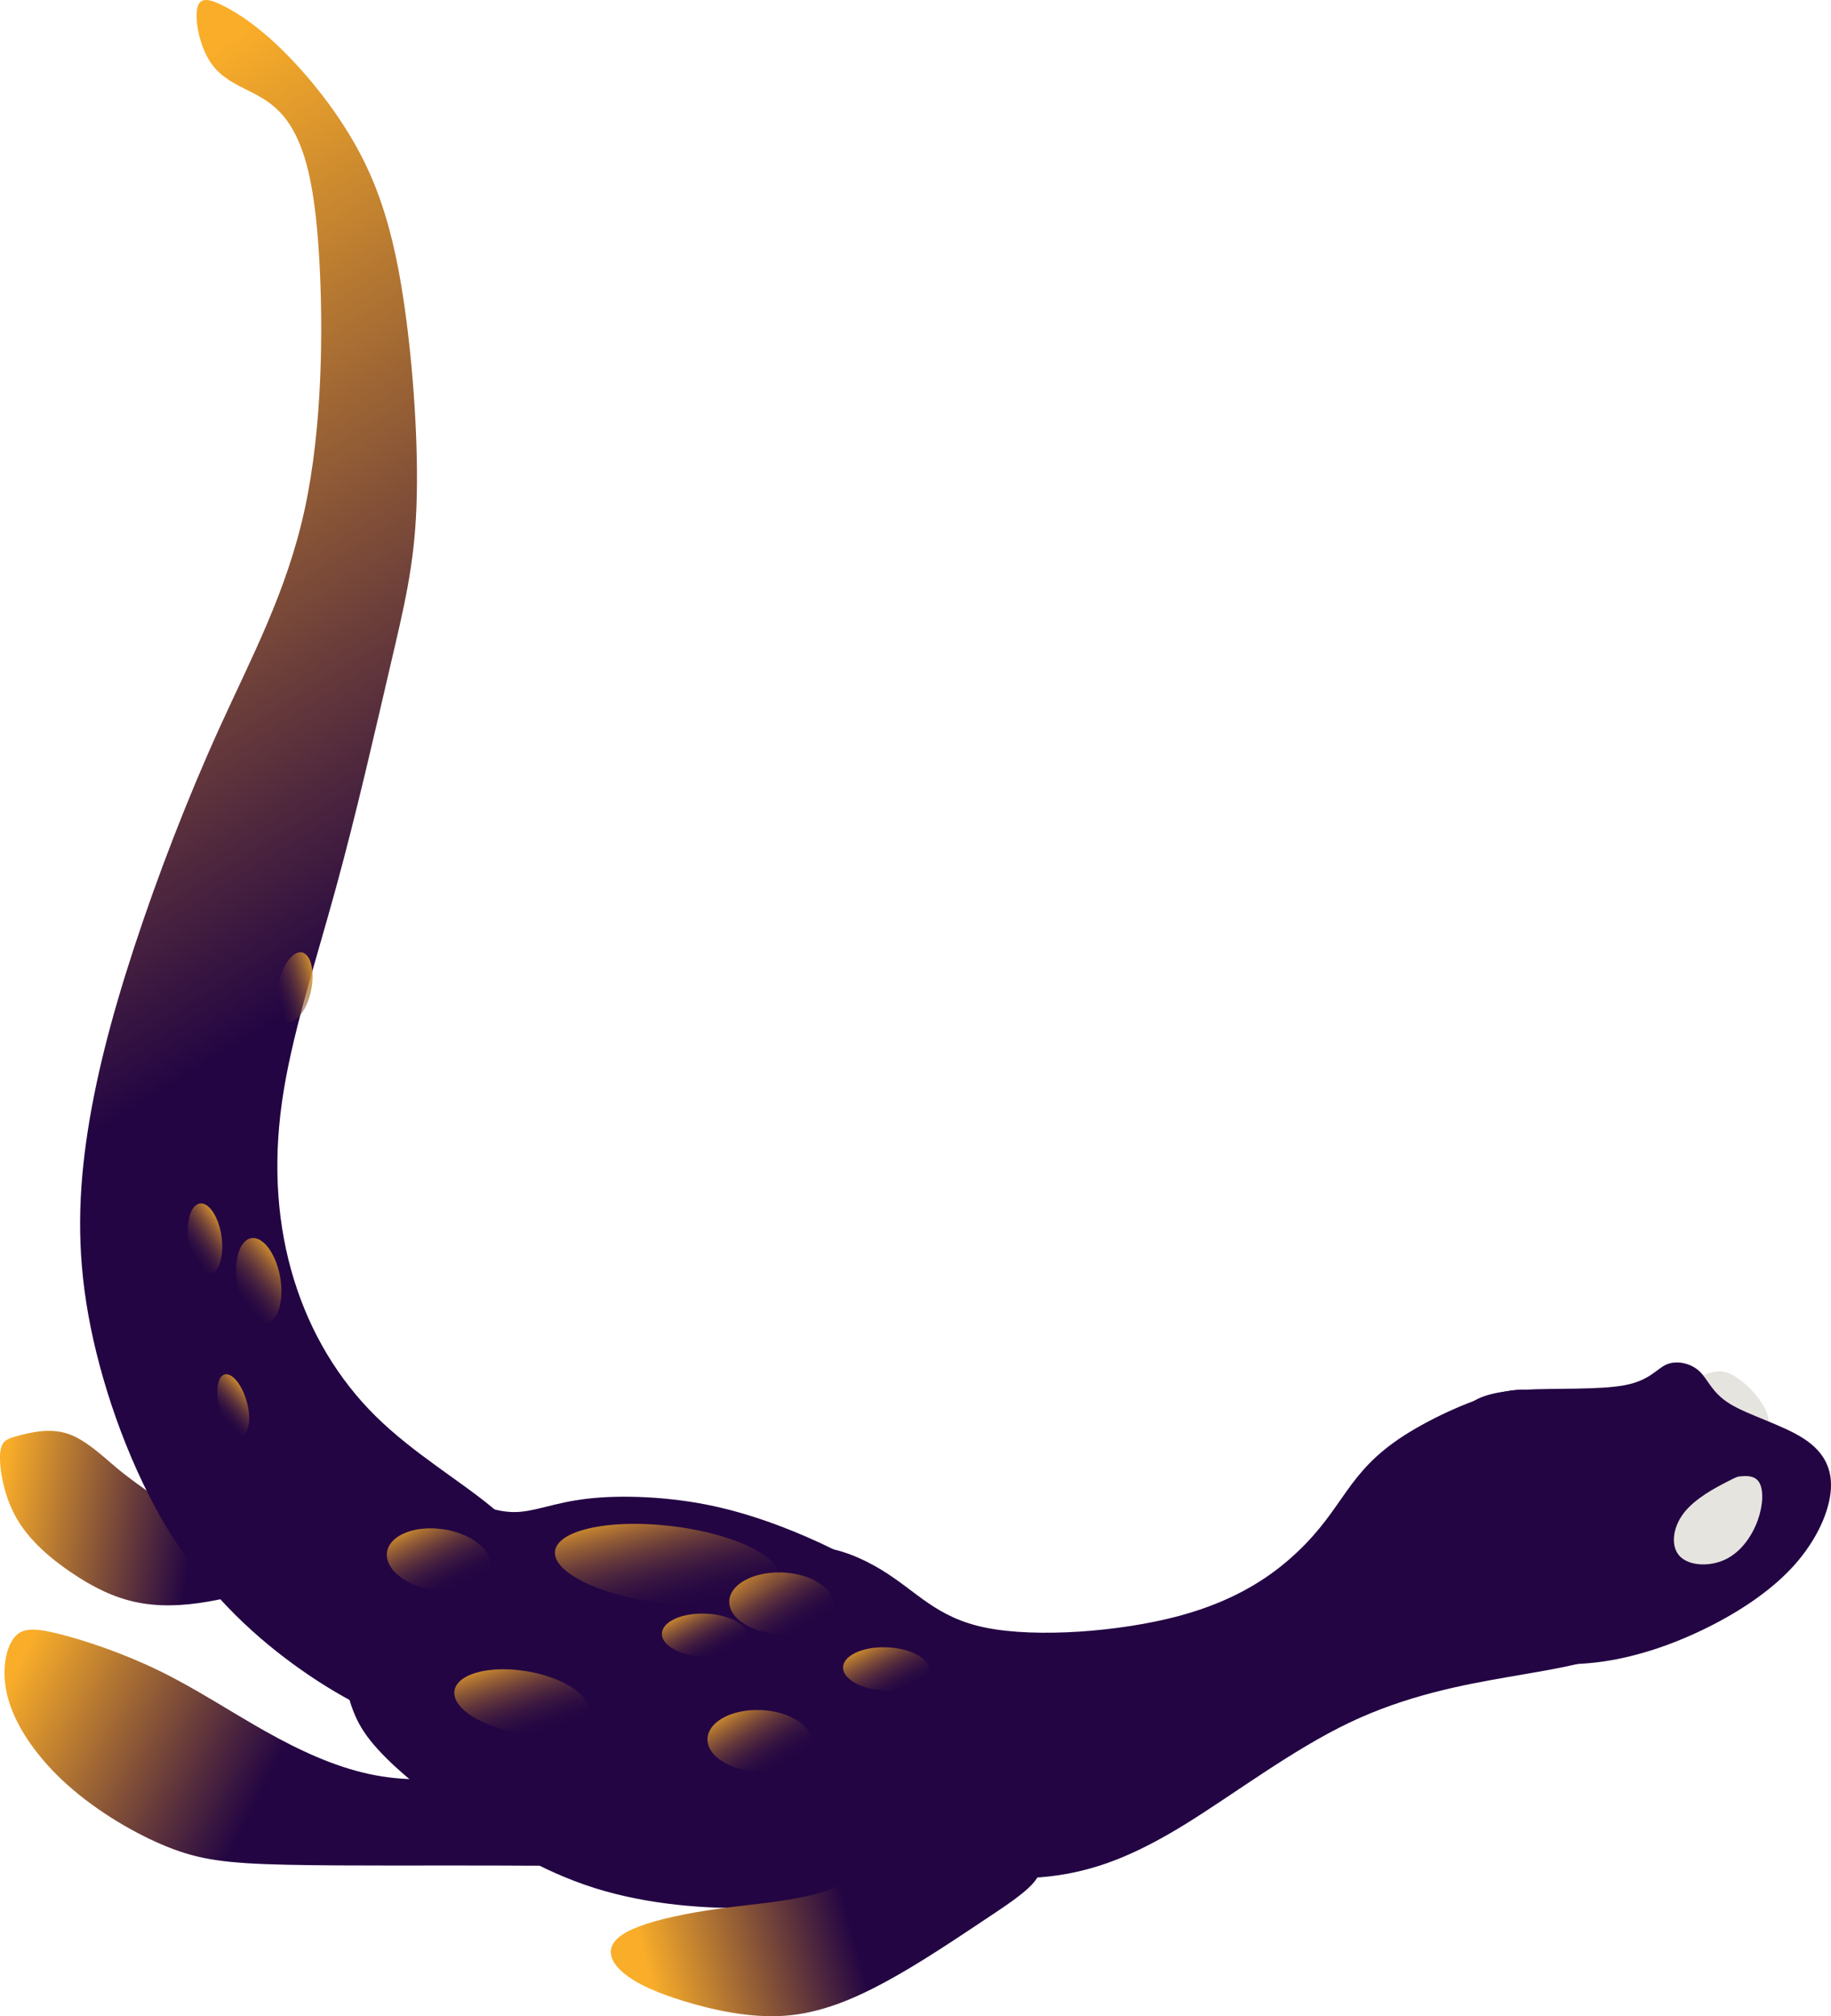
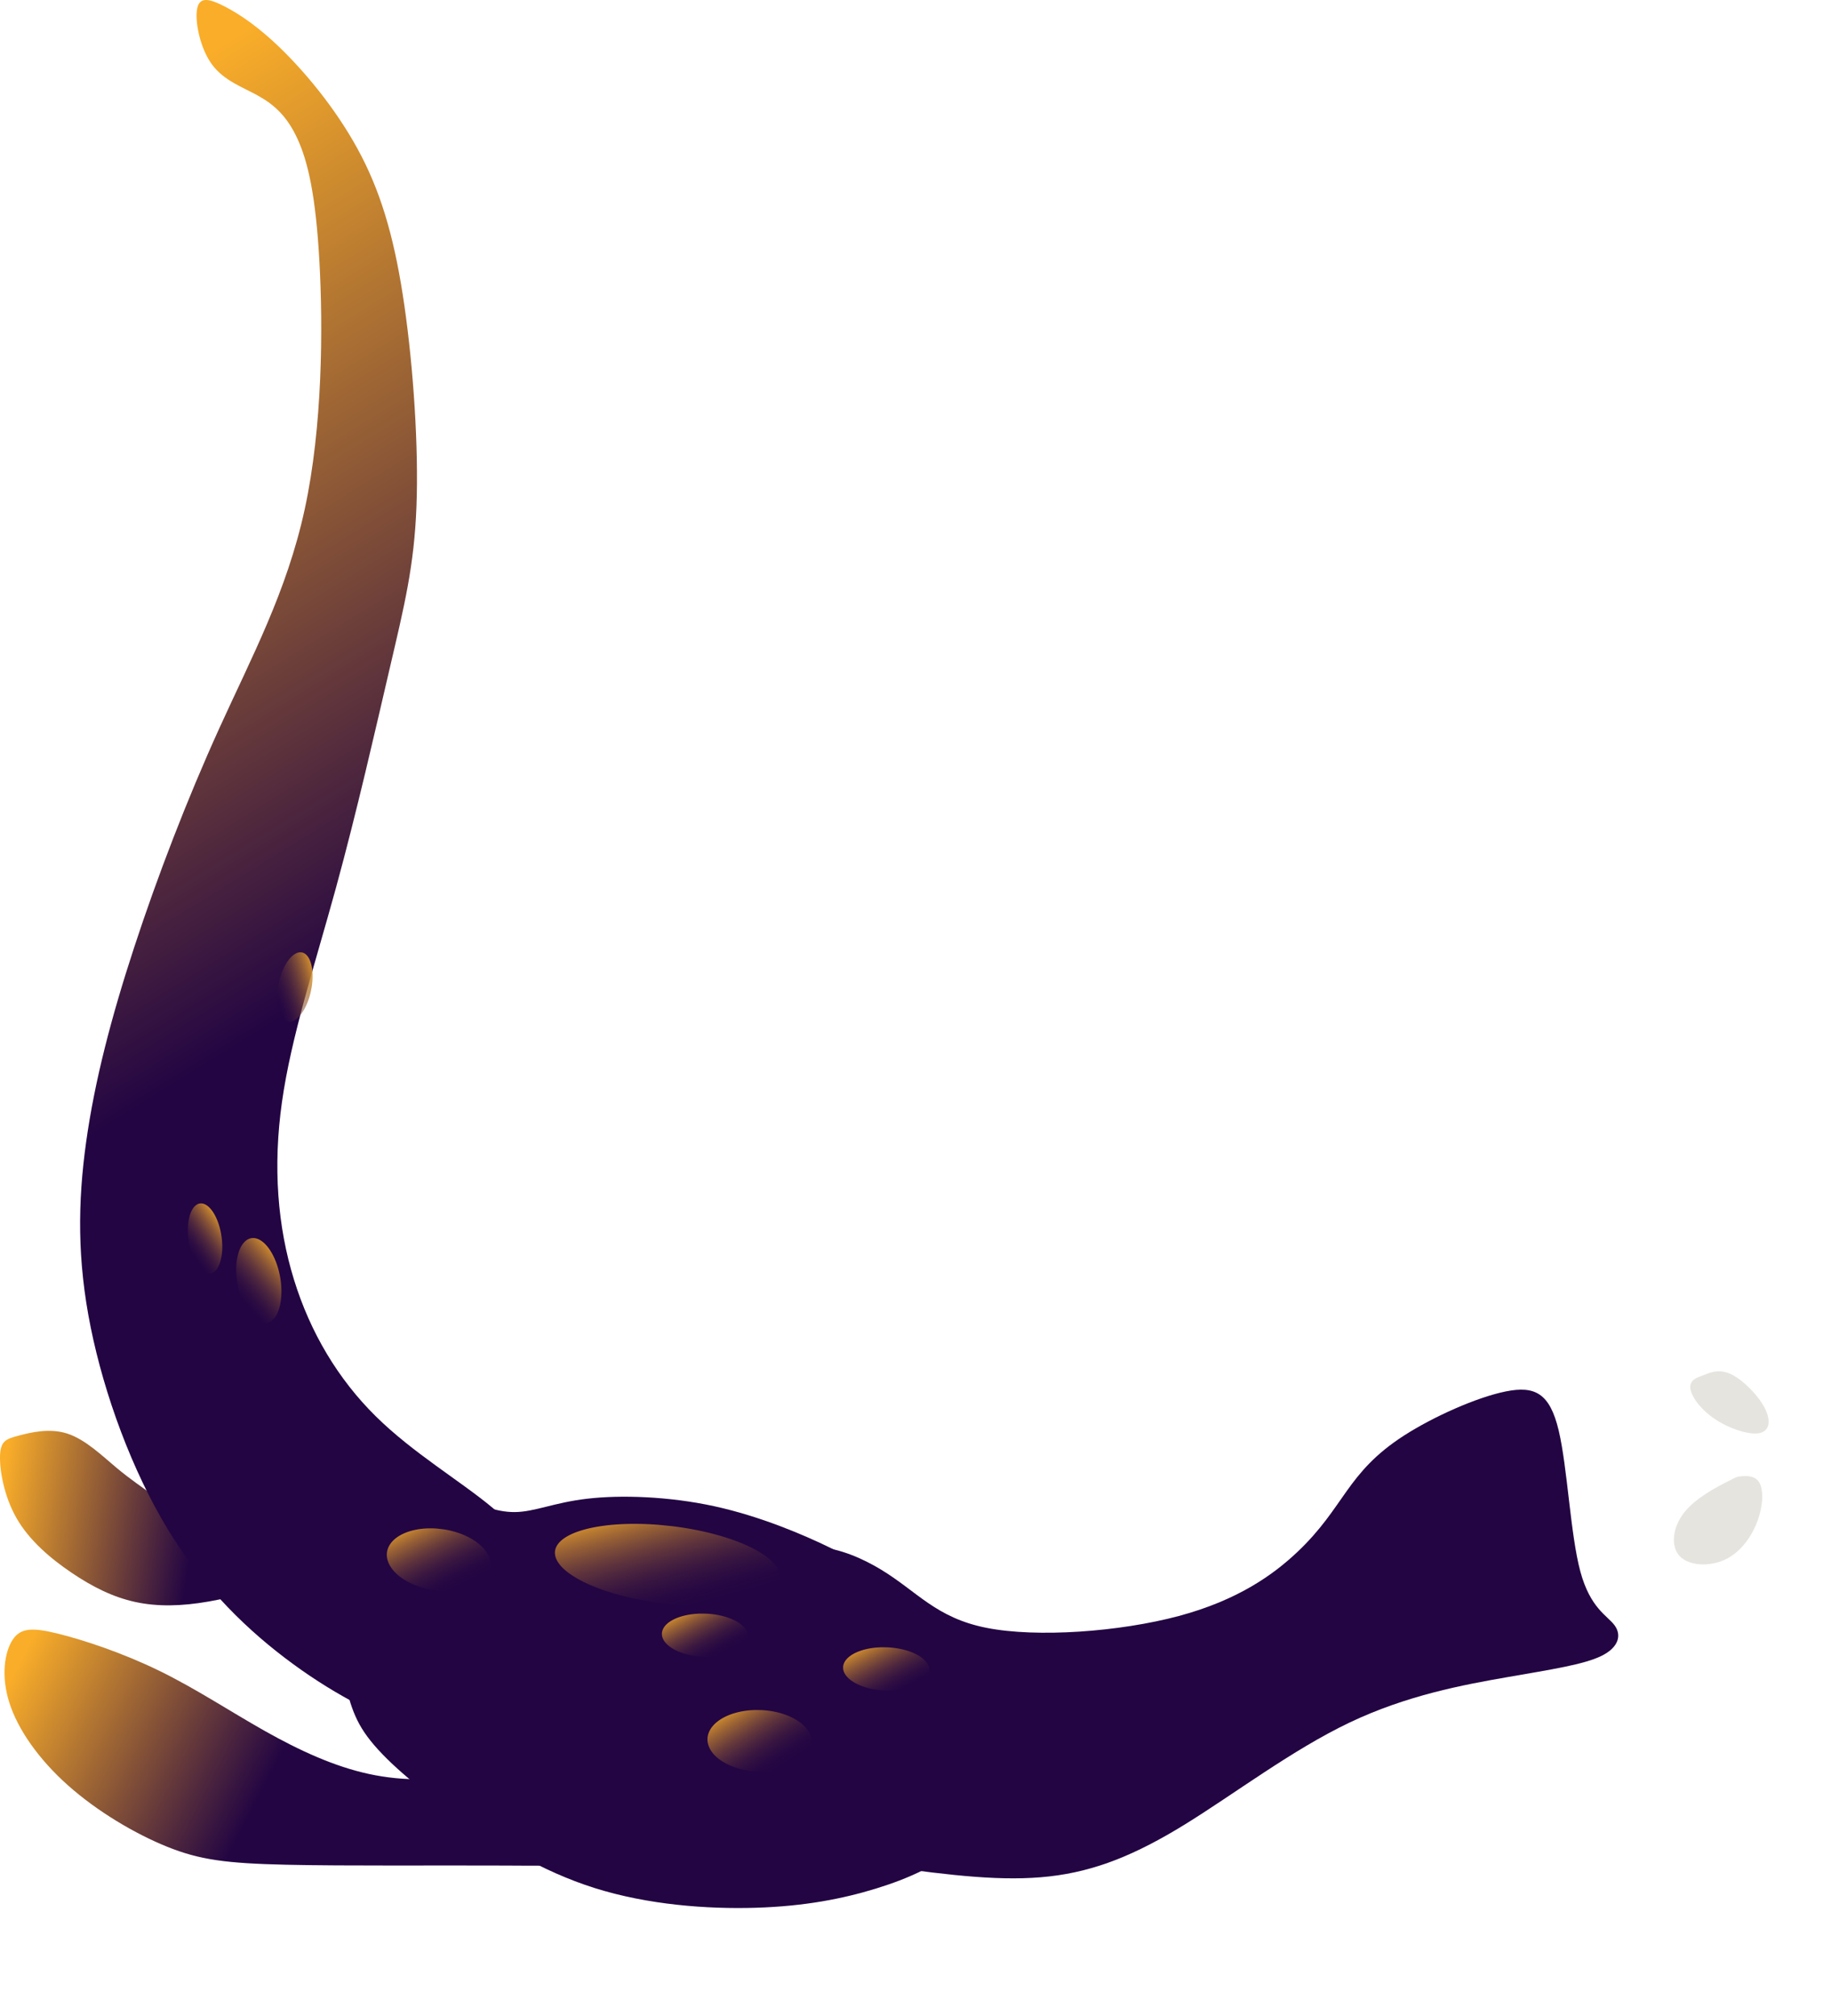
<svg xmlns="http://www.w3.org/2000/svg" xmlns:ns1="http://sodipodi.sourceforge.net/DTD/sodipodi-0.dtd" xmlns:ns2="http://www.inkscape.org/namespaces/inkscape" xmlns:xlink="http://www.w3.org/1999/xlink" version="1.1" id="svg134" width="559.378" height="615.829" viewBox="0 0 559.378 615.829" ns1:docname="NEWMThomepage.svg" xml:space="preserve" ns2:export-filename="..\code\NSF code\refactored\media\NEWMTlogo.svg" ns2:export-xdpi="96" ns2:export-ydpi="96" ns2:version="1.2.2 (b0a8486, 2022-12-01)">
  <defs id="defs138">
    <linearGradient ns2:collect="always" id="linearGradient41520">
      <stop style="stop-color:#f9ad29;stop-opacity:1;" offset="0" id="stop41516" />
      <stop style="stop-color:#230543;stop-opacity:0.208;" offset="1" id="stop41518" />
    </linearGradient>
    <linearGradient ns2:collect="always" id="linearGradient38406">
      <stop style="stop-color:#f9ad29;stop-opacity:1;" offset="0" id="stop38402" />
      <stop style="stop-color:#230543;stop-opacity:0;" offset="1" id="stop38404" />
    </linearGradient>
    <linearGradient ns2:collect="always" id="linearGradient30088">
      <stop style="stop-color:#f9ad29;stop-opacity:1;" offset="0" id="stop30084" />
      <stop style="stop-color:#230543;stop-opacity:1;" offset="1" id="stop30086" />
    </linearGradient>
    <ns2:path-effect effect="bspline" id="path-effect30004" is_visible="true" lpeversion="1" weight="33.333" steps="2" helper_size="0" apply_no_weight="true" apply_with_weight="true" only_selected="false" />
    <ns2:path-effect effect="bspline" id="path-effect25834" is_visible="true" lpeversion="1" weight="33.333" steps="2" helper_size="0" apply_no_weight="true" apply_with_weight="true" only_selected="false" />
    <linearGradient ns2:collect="always" id="linearGradient25774">
      <stop style="stop-color:#f9ad29;stop-opacity:1;" offset="0" id="stop25770" />
      <stop style="stop-color:#230543;stop-opacity:1;" offset="1" id="stop25772" />
    </linearGradient>
    <linearGradient ns2:collect="always" id="linearGradient25766">
      <stop style="stop-color:#f9ad29;stop-opacity:1;" offset="0" id="stop25762" />
      <stop style="stop-color:#230543;stop-opacity:1;" offset="1" id="stop25764" />
    </linearGradient>
    <linearGradient ns2:collect="always" id="linearGradient25694">
      <stop style="stop-color:#f9ad29;stop-opacity:1;" offset="0" id="stop25690" />
      <stop style="stop-color:#230543;stop-opacity:1;" offset="1" id="stop25692" />
    </linearGradient>
    <ns2:path-effect effect="bspline" id="path-effect25537" is_visible="true" lpeversion="1" weight="33.333" steps="2" helper_size="0" apply_no_weight="true" apply_with_weight="true" only_selected="false" />
    <ns2:path-effect effect="bspline" id="path-effect25529" is_visible="true" lpeversion="1" weight="33.333" steps="2" helper_size="0" apply_no_weight="true" apply_with_weight="true" only_selected="false" />
    <ns2:path-effect effect="bspline" id="path-effect25525" is_visible="true" lpeversion="1" weight="33.333" steps="2" helper_size="0" apply_no_weight="true" apply_with_weight="true" only_selected="false" />
    <ns2:path-effect effect="bspline" id="path-effect25467" is_visible="true" lpeversion="1" weight="33.333" steps="2" helper_size="0" apply_no_weight="true" apply_with_weight="true" only_selected="false" />
    <ns2:path-effect effect="bspline" id="path-effect25463" is_visible="true" lpeversion="1" weight="33.333" steps="2" helper_size="0" apply_no_weight="true" apply_with_weight="true" only_selected="false" />
    <ns2:path-effect effect="bspline" id="path-effect25459" is_visible="true" lpeversion="1" weight="33.333" steps="2" helper_size="0" apply_no_weight="true" apply_with_weight="true" only_selected="false" />
    <ns2:path-effect effect="bspline" id="path-effect25455" is_visible="true" lpeversion="1" weight="33.333" steps="2" helper_size="0" apply_no_weight="true" apply_with_weight="true" only_selected="false" />
    <linearGradient ns2:collect="always" xlink:href="#linearGradient25694" id="linearGradient25696" x1="262.238" y1="307.204" x2="266.742" y2="316.013" gradientUnits="userSpaceOnUse" gradientTransform="matrix(0.178,8.079,8.592,-0.189,-3731.834,235.418)" />
    <linearGradient ns2:collect="always" xlink:href="#linearGradient25766" id="linearGradient25768" x1="257.654" y1="306.336" x2="258.804" y2="313.246" gradientUnits="userSpaceOnUse" gradientTransform="matrix(0.178,8.079,8.592,-0.189,-3731.834,235.418)" />
    <linearGradient ns2:collect="always" xlink:href="#linearGradient25774" id="linearGradient25776" x1="273.78" y1="329.088" x2="272.081" y2="336.296" gradientUnits="userSpaceOnUse" gradientTransform="matrix(0.178,8.079,8.592,-0.189,-3731.834,235.418)" />
    <linearGradient ns2:collect="always" xlink:href="#linearGradient30088" id="linearGradient30090" x1="202.22" y1="315.77" x2="229.334" y2="332.716" gradientUnits="userSpaceOnUse" gradientTransform="matrix(0.178,8.079,8.592,-0.189,-3730.422,226.811)" />
    <linearGradient ns2:collect="always" xlink:href="#linearGradient38406" id="linearGradient38408" x1="359.592" y1="297.889" x2="353.752" y2="301.893" gradientUnits="userSpaceOnUse" gradientTransform="matrix(3.676,6.2201247e-8,-2.7846368e-8,3.616,-3621.606,-1812.138)" />
    <linearGradient ns2:collect="always" xlink:href="#linearGradient38406" id="linearGradient39169" gradientUnits="userSpaceOnUse" x1="359.592" y1="297.889" x2="353.752" y2="301.893" gradientTransform="matrix(4.633,-6.4018806e-8,-3.9518282e-8,7.837,-4004.636,-2940.154)" />
    <linearGradient ns2:collect="always" xlink:href="#linearGradient38406" id="linearGradient39205" gradientUnits="userSpaceOnUse" gradientTransform="matrix(3.674,-6.6431493e-8,-6.5885124e-8,4.712,-3732.206,-1937.276)" x1="359.592" y1="297.889" x2="353.752" y2="301.893" />
    <linearGradient ns2:collect="always" xlink:href="#linearGradient38406" id="linearGradient39169-0" gradientUnits="userSpaceOnUse" x1="359.592" y1="297.889" x2="353.752" y2="301.893" gradientTransform="matrix(3.676,6.2201247e-8,-2.7846368e-8,3.616,-3663.872,-1817.146)" />
    <linearGradient ns2:collect="always" xlink:href="#linearGradient38406" id="linearGradient39263" gradientUnits="userSpaceOnUse" gradientTransform="matrix(2.582,0,-2.3033269e-8,2.991,-3242.003,-1646.977)" x1="359.592" y1="297.889" x2="353.752" y2="301.893" />
    <linearGradient ns2:collect="always" xlink:href="#linearGradient38406" id="linearGradient39299" gradientUnits="userSpaceOnUse" gradientTransform="matrix(3.675,-2.7212932e-8,-4.5154179e-8,3.617,-3684.85,-1684.945)" x1="359.592" y1="297.889" x2="353.752" y2="301.893" />
    <linearGradient ns2:collect="always" xlink:href="#linearGradient41520" id="linearGradient41513" gradientUnits="userSpaceOnUse" gradientTransform="matrix(2.582,0,-2.3033269e-8,2.991,-3250.01,-1591.25)" x1="359.592" y1="297.889" x2="353.752" y2="301.893" />
    <linearGradient ns2:collect="always" xlink:href="#linearGradient41520" id="linearGradient41555" gradientUnits="userSpaceOnUse" gradientTransform="matrix(2.582,0,0,2.991,-2264.038,1071.018)" x1="359.592" y1="297.889" x2="353.752" y2="301.893" />
    <linearGradient ns2:collect="always" xlink:href="#linearGradient41520" id="linearGradient41591" gradientUnits="userSpaceOnUse" gradientTransform="matrix(1.98,1.1265563e-8,0,2.451,-1201.052,1527.207)" x1="359.592" y1="297.889" x2="353.752" y2="301.893" />
    <linearGradient ns2:collect="always" xlink:href="#linearGradient41520" id="linearGradient41650" gradientUnits="userSpaceOnUse" gradientTransform="matrix(1.98,0,-2.2043341e-8,2.451,-1981.46,1318.084)" x1="359.592" y1="297.889" x2="353.752" y2="301.893" />
    <linearGradient ns2:collect="always" xlink:href="#linearGradient41520" id="linearGradient41686" gradientUnits="userSpaceOnUse" gradientTransform="matrix(1.656,0,0,2.189,-2131.785,1247.492)" x1="359.592" y1="297.889" x2="353.752" y2="301.893" />
  </defs>
  <ns1:namedview id="namedview136" pagecolor="#ffffff" bordercolor="#000000" borderopacity="0.25" ns2:showpageshadow="2" ns2:pageopacity="0.0" ns2:pagecheckerboard="0" ns2:deskcolor="#d1d1d1" showgrid="false" ns2:zoom="0.25914268" ns2:cx="538.31348" ns2:cy="1055.4031" ns2:window-width="1470" ns2:window-height="801" ns2:window-x="0" ns2:window-y="37" ns2:window-maximized="0" ns2:current-layer="g140" />
  <g ns2:groupmode="layer" ns2:label="Image" id="g140" transform="translate(1052.028,-1788.895)">
    <path style="fill:#230543;fill-opacity:1;stroke:none;stroke-width:5.325;stroke-linecap:round;stroke-linejoin:round;stroke-dasharray:none;stroke-opacity:1" d="m -823.336,2269.528 c 12.684,-13.508 29.333,-7.967 40.476,-1.21 11.142,6.757 16.781,14.724 32.216,17.782 15.435,3.058 40.662,1.219 58.719,-3.611 18.057,-4.829 28.948,-12.646 36.238,-19.548 7.29,-6.902 10.983,-12.891 15.091,-18.633 4.108,-5.742 8.631,-11.236 17.522,-16.955 8.891,-5.72 22.146,-11.662 31.056,-13.46 8.91,-1.798 13.469,0.542 16.173,11.914 2.704,11.372 3.563,31.773 6.617,43.071 3.054,11.297 8.292,13.493 10.469,16.464 2.177,2.971 1.303,6.714 -4.03,9.333 -5.333,2.619 -15.134,4.119 -28.673,6.472 -13.539,2.353 -30.815,5.559 -48.322,13.907 -17.507,8.348 -35.239,21.838 -50.263,31.095 -15.024,9.257 -27.343,14.28 -41.374,15.874 -14.031,1.595 -29.779,-0.241 -50.399,-3.126 -20.62,-2.885 -46.111,-6.818 -54.509,-25.062 -8.398,-18.243 0.31,-50.799 12.994,-64.307 z" id="path25453" ns2:path-effect="#path-effect25455" ns2:original-d="m -827.31105,2250.4748 c 16.65795,5.5491 33.30707,11.0901 49.94745,16.6232 5.64789,7.9752 11.28667,15.9418 16.91688,23.9009 25.23743,-1.8322 50.4651,-3.672 75.68445,-5.5199 10.90045,-7.8094 21.79161,-15.6266 32.67427,-23.4517 3.70142,-5.9813 7.39386,-11.9704 11.07759,-17.9673 4.53189,-5.4861 9.05475,-10.9796 13.56888,-16.4814 13.26382,-5.9348 26.5182,-11.8776 39.76411,-17.8283 4.56781,2.3477 9.12657,4.6873 13.67678,7.0191 0.86812,20.4098 1.72666,40.811 2.5773,61.2044 5.24756,2.2045 10.4861,4.4007 15.71614,6.5892 -0.86499,3.7519 -1.73858,7.4952 -2.62106,11.2311 -9.79273,1.5076 -19.5938,3.0078 -29.40375,4.5004 -17.26753,3.2142 -34.54327,6.42 -51.82804,9.618 -17.72401,13.4987 -35.45604,26.9888 -53.19722,40.4714 -12.31034,5.0312 -24.62889,10.0543 -36.95659,15.0695 -15.73944,-1.8285 -31.48715,-3.6649 -47.24395,-5.5093 -25.48369,-3.9258 -50.975,-7.8595 -76.47571,-11.8008 8.71641,-32.549 17.42375,-65.1044 26.12247,-97.6685 z" ns2:export-filename="Newton.svg" ns2:export-xdpi="96" ns2:export-ydpi="96" />
    <path style="fill:url(#linearGradient25768);fill-opacity:1;stroke:none;stroke-width:5.325;stroke-linecap:round;stroke-linejoin:round;stroke-dasharray:none;stroke-opacity:1" d="m -1016.473,2237.186 c -4.33,-3.627 -9.462,-8.6 -14.911,-10.392 -5.449,-1.792 -11.213,-0.394 -14.958,0.597 -3.745,0.991 -5.471,1.573 -5.667,5.942 -0.196,4.369 1.143,12.512 5.063,19.327 3.921,6.815 10.416,12.302 16.789,16.61 6.373,4.308 12.623,7.44 19.416,8.922 6.793,1.482 14.129,1.321 22.499,-0.136 8.369,-1.456 17.774,-4.206 20.375,-8.299 2.602,-4.093 -1.6,-9.539 -7.424,-12.499 -5.824,-2.961 -13.271,-3.428 -18.509,-4.989 -5.237,-1.562 -8.264,-4.225 -11.54,-6.7 -3.276,-2.474 -6.804,-4.758 -11.134,-8.385 z" id="path25535" ns2:path-effect="#path-effect25537" ns2:original-d="m -1015.6803,2238.5233 c -5.123,-4.9645 -10.2548,-9.9371 -15.3953,-14.9177 -5.7554,1.4063 -11.5195,2.8047 -17.2924,4.1951 -1.7164,0.5918 -3.4426,1.1734 -5.1769,1.7486 1.3472,8.152 2.6855,16.2955 4.0151,24.4313 6.5042,5.4956 12.9993,10.9826 19.4858,16.4622 6.259,3.1397 12.5091,6.2711 18.7505,9.3948 7.3457,-0.1528 14.68227,-0.3143 22.0101,-0.4846 9.41339,-2.742 18.81772,-5.492 28.21336,-8.2497 -4.19311,-5.4383 -8.39486,-10.8842 -12.60555,-16.3381 -7.43916,-0.4584 -14.8868,-0.9256 -22.34368,-1.4005 -3.01777,-2.6558 -6.04413,-5.3194 -9.07933,-7.9911 -3.5185,-2.2754 -7.0457,-4.559 -10.5817,-6.8503 z" ns1:nodetypes="ccccccccccccc" />
    <path style="fill:url(#linearGradient30090);fill-opacity:1;stroke:none;stroke-width:5.325;stroke-linecap:round;stroke-linejoin:round;stroke-dasharray:none;stroke-opacity:1" d="m -901.53,2249.448 c -9.878,-8.261 -24.268,-16.677 -35.72,-27.982 -11.451,-11.305 -19.959,-25.501 -24.962,-41.702 -5.003,-16.201 -6.497,-34.405 -3.66,-54.377 2.837,-19.971 10.007,-41.705 16.456,-65.221 6.448,-23.516 12.174,-48.814 16.542,-67.533 4.368,-18.719 7.379,-30.857 8.073,-48.98 0.694,-18.123 -0.929,-42.231 -3.67,-61.307 -2.741,-19.075 -6.602,-33.117 -13.162,-45.816 -6.56,-12.699 -15.825,-24.053 -23.505,-31.72 -7.68,-7.666 -13.777,-11.642 -18.336,-13.983 -4.559,-2.342 -7.579,-3.046 -8.32,0.698 -0.741,3.744 0.805,11.93 4.472,16.983 3.667,5.054 9.446,6.981 14.286,9.702 4.84,2.721 8.741,6.231 11.894,13.098 3.153,6.867 5.563,17.088 6.692,37.354 1.128,20.267 0.976,50.579 -4.48,75.741 -5.456,25.162 -16.215,45.176 -26.116,66.972 -9.901,21.795 -18.943,45.368 -25.982,66.844 -7.039,21.475 -12.076,40.85 -14.672,59.403 -2.596,18.552 -2.752,36.279 1.389,56.738 4.14,20.459 12.573,43.647 23.628,61.768 11.056,18.122 24.728,31.177 38.195,41.025 13.467,9.848 26.725,16.491 43.528,22.798 16.803,6.307 37.149,12.281 53.398,12.177 16.249,-0.104 28.405,-6.279 30.379,-15.949 1.973,-9.67 -6.239,-22.845 -15.556,-30.478 -9.318,-7.633 -19.744,-9.715 -27.643,-14.803 -7.899,-5.088 -13.268,-13.189 -23.146,-21.45 z" id="path25457" ns2:path-effect="#path-effect25459" ns2:original-d="m -897.02752,2249.5983 c -14.38162,-8.4083 -28.7721,-16.8247 -43.1714,-25.2489 -8.49937,-14.1892 -17.00709,-28.3855 -25.52377,-42.5903 -1.48486,-18.1966 -2.97841,-36.4004 -4.48082,-54.6125 7.17914,-21.7267 14.34917,-43.4605 21.5106,-65.2025 5.73475,-25.2911 11.46043,-50.5891 17.17752,-75.8953 3.01958,-12.1311 6.03027,-24.2695 9.03223,-36.416 -1.615,-24.102 -3.23857,-48.2105 -4.87104,-72.3277 -3.85193,-14.0346 -7.71233,-28.0766 -11.5817,-42.1268 -9.25623,-11.347 -18.52096,-22.7015 -27.79458,-34.0641 -6.08868,-3.9676 -12.18603,-7.943 -18.29215,-11.9262 -3.01178,-0.6959 -6.03213,-1.4004 -9.06135,-2.1123 1.555,8.1936 3.10108,16.3789 4.6385,24.5565 5.78803,1.9354 11.567,3.8628 17.33737,5.7827 3.91067,3.5181 7.81226,7.028 11.70532,10.5304 2.41927,10.2293 4.82974,20.4504 7.23149,30.6639 -0.15028,30.3213 -0.295,60.6338 -0.45568,90.9387 -10.75075,20.0235 -21.50987,40.0382 -32.278,60.0458 -9.03339,23.5816 -18.07502,47.1548 -27.12582,70.7201 -5.0281,19.384 -10.0647,38.7589 -15.1103,58.1266 -0.1475,17.7348 -0.3031,35.4614 -0.4678,53.1801 8.4417,23.197 16.8743,46.3848 25.2984,69.5656 13.68215,13.0637 27.35497,26.119 41.01934,39.1669 13.26776,6.6513 26.5262,13.2943 39.77614,19.9297 20.35568,5.9812 40.70176,11.9546 61.03956,17.92 12.16587,-6.1678 24.32246,-12.3432 36.47055,-18.5267 -8.20371,-13.1681 -16.41574,-26.3435 -24.63685,-39.5276 -10.41793,-2.0741 -20.84421,-4.1564 -31.27948,-6.2462 -5.36,-8.0935 -10.72874,-16.1947 -16.10628,-24.3039 z" ns1:nodetypes="ccccccccccccccccccccccccccccc" />
    <path style="fill:#230543;fill-opacity:1;stroke:none;stroke-width:5.325;stroke-linecap:round;stroke-linejoin:round;stroke-dasharray:none;stroke-opacity:1" d="m -798.234,2261.72 c -8.422,-4.118 -21.658,-9.734 -35.589,-12.769 -13.931,-3.034 -28.556,-3.483 -38.776,-2.296 -10.22,1.187 -16.031,4.012 -22.105,4.085 -6.074,0.073 -12.416,-2.613 -19.877,-6.494 -7.461,-3.881 -16.041,-8.957 -22.949,-12.53 -6.908,-3.573 -12.144,-5.641 -16.038,-2.344 -3.894,3.297 -6.435,11.957 -4.99,24.771 1.445,12.814 6.873,29.775 9.922,41.138 3.049,11.363 3.723,17.127 8.865,24.077 5.143,6.95 14.746,15.086 26.728,23.613 11.982,8.527 26.34,17.444 42.609,22.584 16.269,5.139 34.446,6.506 49.35,6.044 14.903,-0.462 26.533,-2.751 36.601,-5.841 10.069,-3.09 18.578,-6.979 26.489,-13.37 7.911,-6.391 15.227,-15.285 12.46,-26.394 -2.767,-11.108 -15.627,-24.439 -23.487,-33.961 -7.86,-9.523 -10.718,-15.239 -13.949,-19.408 -3.231,-4.168 -6.84,-6.786 -15.262,-10.904 z" id="path25461" ns2:path-effect="#path-effect25463" ns2:original-d="m -793.42998,2263.2136 c -13.2273,-5.6084 -26.46336,-11.2243 -39.70819,-16.8486 -14.6163,-0.4403 -29.24067,-0.8892 -43.87427,-1.3454 -5.80239,2.8328 -11.61329,5.6579 -17.43307,8.4751 -6.33354,-2.678 -12.67565,-5.3638 -19.02656,-8.0574 -8.57165,-5.0689 -17.15172,-10.1455 -25.74077,-15.2301 -5.22723,-2.06 -10.46299,-4.1281 -15.70758,-6.204 -2.53225,8.6689 -5.07323,17.3293 -7.623,25.9825 5.4363,16.9699 10.8634,33.9311 16.28192,50.8849 0.68248,5.7726 1.35539,11.5369 2.01998,17.2937 9.6127,8.1445 19.21626,16.2807 28.81115,24.4094 14.36773,8.9258 28.72585,17.8432 43.07605,26.7534 18.1876,1.3742 36.36527,2.7408 54.53544,4.0995 11.63885,-2.2812 23.26825,-4.5701 34.88945,-6.8671 8.51852,-3.8822 17.02812,-7.7717 25.52891,-11.6695 7.32539,-8.8865 14.6416,-17.781 21.94925,-26.6834 -12.85113,-13.3226 -25.71053,-26.6526 -38.57889,-39.9909 -2.84903,-5.7085 -5.70659,-11.4249 -8.57297,-17.1492 -3.60029,-2.6098 -7.20913,-5.2276 -10.82685,-7.8529 z" ns1:nodetypes="ccccccccccccccccccc" />
    <path style="fill:#e6e4df;fill-opacity:1;stroke:none;stroke-width:5.325;stroke-linecap:round;stroke-linejoin:round;stroke-dasharray:none;stroke-opacity:1" d="m -530.269,2208.422 c 1.29,-0.478 3.865,-1.431 7.389,0.36 3.524,1.791 7.995,6.316 9.988,10.188 1.993,3.872 1.518,7.093 -1.742,7.677 -3.26,0.584 -9.315,-1.466 -13.685,-4.449 -4.37,-2.983 -7.052,-6.905 -7.309,-9.281 -0.258,-2.376 1.91,-3.194 2.991,-3.603 1.081,-0.408 1.079,-0.415 2.369,-0.892 z" id="path25832" ns2:path-effect="#path-effect25834" ns2:original-d="m -531.55876,2208.8994 c 2.5842,-0.9445 5.15715,-1.9031 7.72498,-2.8599 4.47923,4.5326 8.94957,9.0577 13.41141,13.5748 -0.46701,3.2291 -0.94213,6.4501 -1.42629,9.6638 -6.04642,-2.0424 -12.10129,-4.0923 -18.16497,-6.15 -2.67287,-3.9146 -5.35435,-7.8367 -8.0447,-11.7668 2.17622,-0.8101 4.34089,-1.636 6.50204,-2.4552 z" />
-     <path style="fill:#230543;fill-opacity:1;stroke:none;stroke-width:5.37;stroke-linecap:round;stroke-linejoin:round;stroke-dasharray:none;stroke-opacity:1" d="m -586.429,2213.377 c 9.483,-0.534 23.018,0.082 30.766,-1.394 7.748,-1.476 9.718,-5.046 12.836,-6.356 3.118,-1.31 7.373,-0.358 10.02,2.135 2.646,2.493 3.691,6.519 9.371,9.983 5.68,3.464 15.988,6.372 22.429,10.545 6.44,4.173 9.019,9.602 8.214,16.605 -0.805,7.003 -4.987,15.586 -11.991,23.053 -7.004,7.468 -16.835,13.824 -26.903,18.683 -10.067,4.859 -20.374,8.221 -30.038,9.676 -9.664,1.455 -18.689,1.001 -29.088,0.12 -10.4,-0.881 -22.175,-2.189 -27.575,-5.268 -5.4,-3.079 -4.414,-7.934 -2.492,-13.66 1.923,-5.726 4.782,-12.32 8.139,-18.078 3.357,-5.758 7.209,-10.676 9.516,-14.448 2.307,-3.772 3.068,-6.401 2.276,-8.538 -0.793,-2.137 -3.151,-3.783 -4.385,-6.891 -1.234,-3.107 -1.335,-7.677 1.331,-10.811 2.666,-3.134 8.092,-4.821 17.575,-5.355 z" id="path25465" ns2:path-effect="#path-effect25467" ns2:original-d="m -590.49124,2212.2263 c 13.54451,0.6243 27.08021,1.2405 40.60726,1.849 1.97898,-3.5627 3.94906,-7.1331 5.91047,-10.7114 4.26405,0.9595 8.51919,1.9106 12.76551,2.854 1.05361,4.0348 2.09841,8.0612 3.13446,12.0798 10.31701,2.916 20.6249,5.824 30.92428,8.7243 2.58696,5.4379 5.16517,10.8676 7.73447,16.2893 -4.17303,8.5911 -8.35477,17.174 -12.54524,25.7494 -9.82233,6.3642 -19.65302,12.7204 -29.49266,19.0684 -10.29805,3.3704 -20.60443,6.7326 -30.91983,10.0865 -9.01624,-0.4455 -18.04081,-0.9008 -27.07438,-1.3633 -11.76667,-1.2999 -23.54186,-2.6084 -35.32597,-3.9245 0.99453,-4.8472 1.98027,-9.7021 2.95729,-14.5653 2.86847,-6.5867 5.72815,-13.1809 8.57904,-19.7838 3.86162,-4.9102 7.71421,-9.8283 11.55815,-14.7545 0.77002,-2.6214 1.53193,-5.251 2.28487,-7.8882 -2.34956,-1.6382 -4.7078,-3.2845 -7.07471,-4.9387 -0.0918,-4.5619 -0.19242,-9.1319 -0.30198,-13.7099 5.43518,-1.6789 10.86138,-3.3662 16.27897,-5.0611 z" />
    <path style="fill:url(#linearGradient25696);fill-opacity:1;stroke:none;stroke-width:5.325;stroke-linecap:round;stroke-linejoin:round;stroke-dasharray:none;stroke-opacity:1" d="m -904.024,2330.601 c -13.761,2.211 -24.574,2.449 -35.248,0.144 -10.674,-2.305 -21.212,-7.159 -31.774,-13.101 -10.562,-5.942 -21.148,-12.974 -32.375,-18.449 -11.227,-5.476 -23.096,-9.392 -30.866,-11.311 -7.77,-1.919 -11.438,-1.839 -13.873,1.851 -2.435,3.689 -3.626,10.981 -1.027,19.189 2.599,8.209 8.981,17.331 17.948,25.305 8.966,7.974 20.513,14.803 30.355,18.762 9.842,3.958 17.979,5.051 36.242,5.465 18.263,0.414 46.652,0.152 66.84,0.253 20.188,0.1 32.174,0.563 37.631,-5.819 5.457,-6.383 4.393,-19.618 -4.493,-24.149 -8.886,-4.532 -25.599,-0.349 -39.36,1.862 z" id="path25523" ns2:path-effect="#path-effect25525" ns2:original-d="m -906.98237,2332.5736 c -10.80315,0.2467 -21.61523,0.4846 -32.43585,0.7145 -10.52919,-4.8457 -21.06671,-9.6991 -31.6133,-14.5607 -10.57716,-7.0243 -21.16264,-14.056 -31.75708,-21.0957 -11.8607,-3.9084 -23.7298,-7.8243 -35.6077,-11.748 -3.6596,0.09 -7.328,0.17 -11.0051,0.2423 -1.1828,7.2991 -2.3743,14.5906 -3.5747,21.874 6.3912,9.1306 12.7731,18.2528 19.1466,27.3673 11.556,6.8371 23.1029,13.6661 34.6412,20.4875 8.14586,1.1001 16.28262,2.1921 24.41075,3.2767 28.39864,-0.2547 56.78745,-0.5163 85.16801,-0.7863 11.99529,0.4706 23.98147,0.9329 35.95903,1.3876 -1.05553,-13.2277 -2.11959,-26.4629 -3.19246,-39.7061 -16.70472,4.1903 -33.41752,8.3724 -50.1394,12.5469 z" ns1:nodetypes="cccccccccccccc" />
-     <path style="fill:url(#linearGradient25776);fill-opacity:1;stroke:none;stroke-width:5.325;stroke-linecap:round;stroke-linejoin:round;stroke-dasharray:none;stroke-opacity:1" d="m -832.75,2371.931 c -9.675,1.341 -18.433,3.254 -24.077,5.395 -5.644,2.141 -8.167,4.51 -8.541,7.092 -0.374,2.582 1.397,5.367 5,8.015 3.602,2.649 9.032,5.167 17.469,7.738 8.436,2.571 19.879,5.198 30.661,4.41 10.782,-0.788 20.907,-4.985 31.116,-10.554 10.209,-5.569 20.504,-12.51 29.886,-18.747 9.383,-6.237 17.852,-11.771 16.747,-15.967 -1.105,-4.196 -11.792,-7.06 -21.755,-6.883 -9.963,0.177 -19.197,3.399 -26.686,6.675 -7.488,3.277 -13.228,6.608 -21.391,8.66 -8.163,2.052 -18.755,2.824 -28.43,4.165 z" id="path25527" ns2:path-effect="#path-effect25529" ns2:original-d="m -833.67531,2371.3618 c -8.74843,1.9199 -17.50613,3.8324 -26.27301,5.7376 -2.51424,2.3762 -5.0375,4.745 -7.57001,7.1068 1.78022,2.7921 3.55101,5.5766 5.31265,8.3534 5.43896,2.5256 10.86878,5.0438 16.28935,7.5542 11.45215,2.634 22.89481,5.2606 34.32835,7.8797 10.13497,-4.1902 20.26034,-8.3871 30.37668,-12.5917 10.3043,-6.9338 20.59887,-13.8747 30.88443,-20.8233 8.47924,-5.526 16.94894,-11.0593 25.40958,-16.6 -10.67794,-2.8565 -21.36457,-5.72 -32.06068,-8.5909 -9.22564,3.2292 -18.45995,6.4512 -27.70389,9.6658 -5.73052,3.3388 -11.46985,6.6703 -17.21871,9.9941 -10.58254,0.7792 -21.17391,1.5505 -31.77474,2.3143 z" ns1:nodetypes="ccccccccccccc" />
    <path style="fill:#e6e4df;fill-opacity:1;stroke:none;stroke-width:5.887;stroke-linecap:round;stroke-linejoin:round;stroke-dasharray:none;stroke-opacity:1" d="m -524.498,2241.534 c -3.189,1.641 -9.572,4.924 -13.078,9.435 -3.506,4.511 -4.13,10.239 -1.281,13.244 2.849,3.005 9.16,3.295 13.982,0.975 4.822,-2.32 8.166,-7.251 9.863,-11.999 1.697,-4.748 1.747,-9.32 0.428,-11.51 -1.319,-2.19 -4.017,-1.987 -5.37,-1.886 -1.353,0.102 -1.354,0.101 -4.543,1.742 z" id="path30002" ns2:path-effect="#path-effect30004" ns2:original-d="m -521.30924,2239.8929 c -6.37273,3.2921 -12.75528,6.5754 -19.14753,9.8501 -0.61544,5.737 -1.23899,11.4648 -1.87294,17.184 6.32061,0.2989 12.63157,0.5872 18.93298,0.8686 3.35376,-4.9222 6.69762,-9.8527 10.03188,-14.7922 0.0584,-4.5637 0.10837,-9.1361 0.14908,-13.7175 -2.68789,0.211 -5.38537,0.4139 -8.09259,0.6072 z" />
-     <path style="fill:url(#linearGradient38408);fill-opacity:1;stroke:none;stroke-width:2.33;stroke-linecap:round;stroke-linejoin:round;stroke-dasharray:none;stroke-opacity:1" id="path37674" ns1:type="arc" ns1:cx="-2310.5969" ns1:cy="-723.90375" ns1:rx="9.4174528" ns1:ry="15.956836" ns1:start="0" ns1:end="6.1694983" ns1:open="true" ns1:arc-type="arc" d="m -2301.18,-723.904 a 9.417,15.957 0 0 1 -9.15,15.95 9.417,15.957 0 0 1 -9.67,-15.044 9.417,15.957 0 0 1 8.6,-16.805 9.417,15.957 0 0 1 10.159,14.089" transform="matrix(0.039,-0.999,0.999,0.041,0,0)" />
    <path style="fill:url(#linearGradient39169);fill-opacity:1;stroke:none;stroke-width:3.85;stroke-linecap:round;stroke-linejoin:round;stroke-dasharray:none;stroke-opacity:1" id="path37674-3" ns1:type="arc" ns1:cx="-2352.509" ns1:cy="-581.6601" ns1:rx="11.86784" ns1:ry="34.582706" ns1:start="0" ns1:end="6.1694983" ns1:open="true" ns1:arc-type="arc" d="m -2340.641,-581.66 a 11.868,34.583 0 0 1 -11.531,34.569 11.868,34.583 0 0 1 -12.186,-32.604 11.868,34.583 0 0 1 10.838,-36.422 11.868,34.583 0 0 1 12.802,30.534" transform="matrix(0.115,-0.993,0.993,0.119,0,0)" />
-     <path style="fill:url(#linearGradient39205);fill-opacity:1;stroke:none;stroke-width:2.659;stroke-linecap:round;stroke-linejoin:round;stroke-dasharray:none;stroke-opacity:1" id="path37674-3-3" ns1:type="arc" ns1:cx="-2421.8167" ns1:cy="-519.1803" ns1:rx="9.4129963" ns1:ry="20.793598" ns1:start="0" ns1:end="6.1694983" ns1:open="true" ns1:arc-type="arc" d="m -2412.404,-519.18 a 9.413,20.794 0 0 1 -9.146,20.785 9.413,20.794 0 0 1 -9.665,-19.604 9.413,20.794 0 0 1 8.596,-21.899 9.413,20.794 0 0 1 10.154,18.359" transform="matrix(0.157,-0.988,0.987,0.162,0,0)" />
    <path style="fill:url(#linearGradient39169-0);fill-opacity:1;stroke:none;stroke-width:2.33;stroke-linecap:round;stroke-linejoin:round;stroke-dasharray:none;stroke-opacity:1" id="path37674-3-4" ns1:type="arc" ns1:cx="-2352.8633" ns1:cy="-728.91125" ns1:rx="9.4174528" ns1:ry="15.956836" ns1:start="0" ns1:end="6.1694983" ns1:open="true" ns1:arc-type="arc" d="m -2343.446,-728.911 a 9.417,15.957 0 0 1 -9.15,15.95 9.417,15.957 0 0 1 -9.67,-15.044 9.417,15.957 0 0 1 8.6,-16.805 9.417,15.957 0 0 1 10.159,14.089" transform="matrix(0.039,-0.999,0.999,0.041,0,0)" />
    <path style="fill:url(#linearGradient39263);fill-opacity:1;stroke:none;stroke-width:1.776;stroke-linecap:round;stroke-linejoin:round;stroke-dasharray:none;stroke-opacity:1" id="path37674-3-4-4" ns1:type="arc" ns1:cx="-2321.3198" ns1:cy="-746.8385" ns1:rx="6.6136026" ns1:ry="13.198781" ns1:start="0" ns1:end="6.1694983" ns1:open="true" ns1:arc-type="arc" d="m -2314.706,-746.838 a 6.614,13.199 0 0 1 -6.426,13.193 6.614,13.199 0 0 1 -6.791,-12.444 6.614,13.199 0 0 1 6.04,-13.901 6.614,13.199 0 0 1 7.134,11.654" transform="matrix(0.039,-0.999,0.999,0.041,0,0)" />
    <path style="fill:url(#linearGradient41513);fill-opacity:1;stroke:none;stroke-width:1.776;stroke-linecap:round;stroke-linejoin:round;stroke-dasharray:none;stroke-opacity:1" id="path37674-3-4-4-1" ns1:type="arc" ns1:cx="-2329.3269" ns1:cy="-691.11121" ns1:rx="6.6136026" ns1:ry="13.198781" ns1:start="0" ns1:end="6.1694983" ns1:open="true" ns1:arc-type="arc" d="m -2322.713,-691.111 a 6.614,13.199 0 0 1 -6.426,13.193 6.614,13.199 0 0 1 -6.791,-12.444 6.614,13.199 0 0 1 6.04,-13.901 6.614,13.199 0 0 1 7.134,11.654" transform="matrix(0.039,-0.999,0.999,0.041,0,0)" />
    <path style="fill:url(#linearGradient41555);fill-opacity:1;stroke:none;stroke-width:1.776;stroke-linecap:round;stroke-linejoin:round;stroke-dasharray:none;stroke-opacity:1" id="path37674-3-4-4-1-7" ns1:type="arc" ns1:cx="-1343.3557" ns1:cy="1971.1582" ns1:rx="6.6136026" ns1:ry="13.198781" ns1:start="0" ns1:end="6.1694983" ns1:open="true" ns1:arc-type="arc" d="m -1336.742,1971.158 a 6.614,13.199 0 0 1 -6.426,13.194 6.614,13.199 0 0 1 -6.791,-12.444 6.614,13.199 0 0 1 6.04,-13.901 6.614,13.199 0 0 1 7.134,11.653" transform="matrix(0.984,-0.179,0.177,0.984,0,0)" />
    <path style="fill:url(#linearGradient41591);fill-opacity:1;stroke:none;stroke-width:1.408;stroke-linecap:round;stroke-linejoin:round;stroke-dasharray:none;stroke-opacity:1" id="path37674-3-4-4-1-7-3" ns1:type="arc" ns1:cx="-494.92151" ns1:cy="2264.7346" ns1:rx="5.0723934" ns1:ry="10.814421" ns1:start="0" ns1:end="6.1694983" ns1:open="true" ns1:arc-type="arc" d="m -489.849,2264.735 a 5.072,10.814 0 0 1 -4.928,10.81 5.072,10.814 0 0 1 -5.208,-10.196 5.072,10.814 0 0 1 4.632,-11.389 5.072,10.814 0 0 1 5.472,9.548" transform="matrix(0.969,0.247,-0.213,0.977,0,0)" />
    <path style="fill:url(#linearGradient39299);fill-opacity:1;stroke:none;stroke-width:2.33;stroke-linecap:round;stroke-linejoin:round;stroke-dasharray:none;stroke-opacity:1" id="path37674-3-4-4-9" ns1:type="arc" ns1:cx="-2374.321" ns1:cy="-596.29889" ns1:rx="9.414012" ns1:ry="15.962861" ns1:start="0" ns1:end="6.1694983" ns1:open="true" ns1:arc-type="arc" d="m -2364.907,-596.299 a 9.414,15.963 0 0 1 -9.146,15.956 9.414,15.963 0 0 1 -9.666,-15.05 9.414,15.963 0 0 1 8.597,-16.812 9.414,15.963 0 0 1 10.155,14.094" transform="matrix(0.138,-0.99,0.99,0.143,0,0)" />
    <path style="fill:url(#linearGradient41650);fill-opacity:1;stroke:none;stroke-width:1.408;stroke-linecap:round;stroke-linejoin:round;stroke-dasharray:none;stroke-opacity:1" id="path37674-3-4-4-1-7-3-6" ns1:type="arc" ns1:cx="-1275.3291" ns1:cy="2055.6128" ns1:rx="5.0723934" ns1:ry="10.814421" ns1:start="0" ns1:end="6.1694983" ns1:open="true" ns1:arc-type="arc" d="m -1270.257,2055.613 a 5.072,10.814 0 0 1 -4.928,10.81 5.072,10.814 0 0 1 -5.208,-10.196 5.072,10.814 0 0 1 4.632,-11.389 5.072,10.814 0 0 1 5.472,9.548" transform="matrix(0.995,-0.102,0.136,0.991,0,0)" />
-     <path style="fill:url(#linearGradient41686);fill-opacity:1;stroke:none;stroke-width:1.217;stroke-linecap:round;stroke-linejoin:round;stroke-dasharray:none;stroke-opacity:1" id="path37674-3-4-4-1-7-3-6-9" ns1:type="arc" ns1:cx="-1541.3503" ns1:cy="1906.2988" ns1:rx="4.2413054" ns1:ry="9.6601181" ns1:start="0" ns1:end="6.1694983" ns1:open="true" ns1:arc-type="arc" d="m -1537.109,1906.299 a 4.241,9.66 0 0 1 -4.121,9.656 4.241,9.66 0 0 1 -4.355,-9.107 4.241,9.66 0 0 1 3.873,-10.174 4.241,9.66 0 0 1 4.575,8.529" transform="matrix(0.969,-0.248,0.269,0.963,0,0)" />
  </g>
</svg>